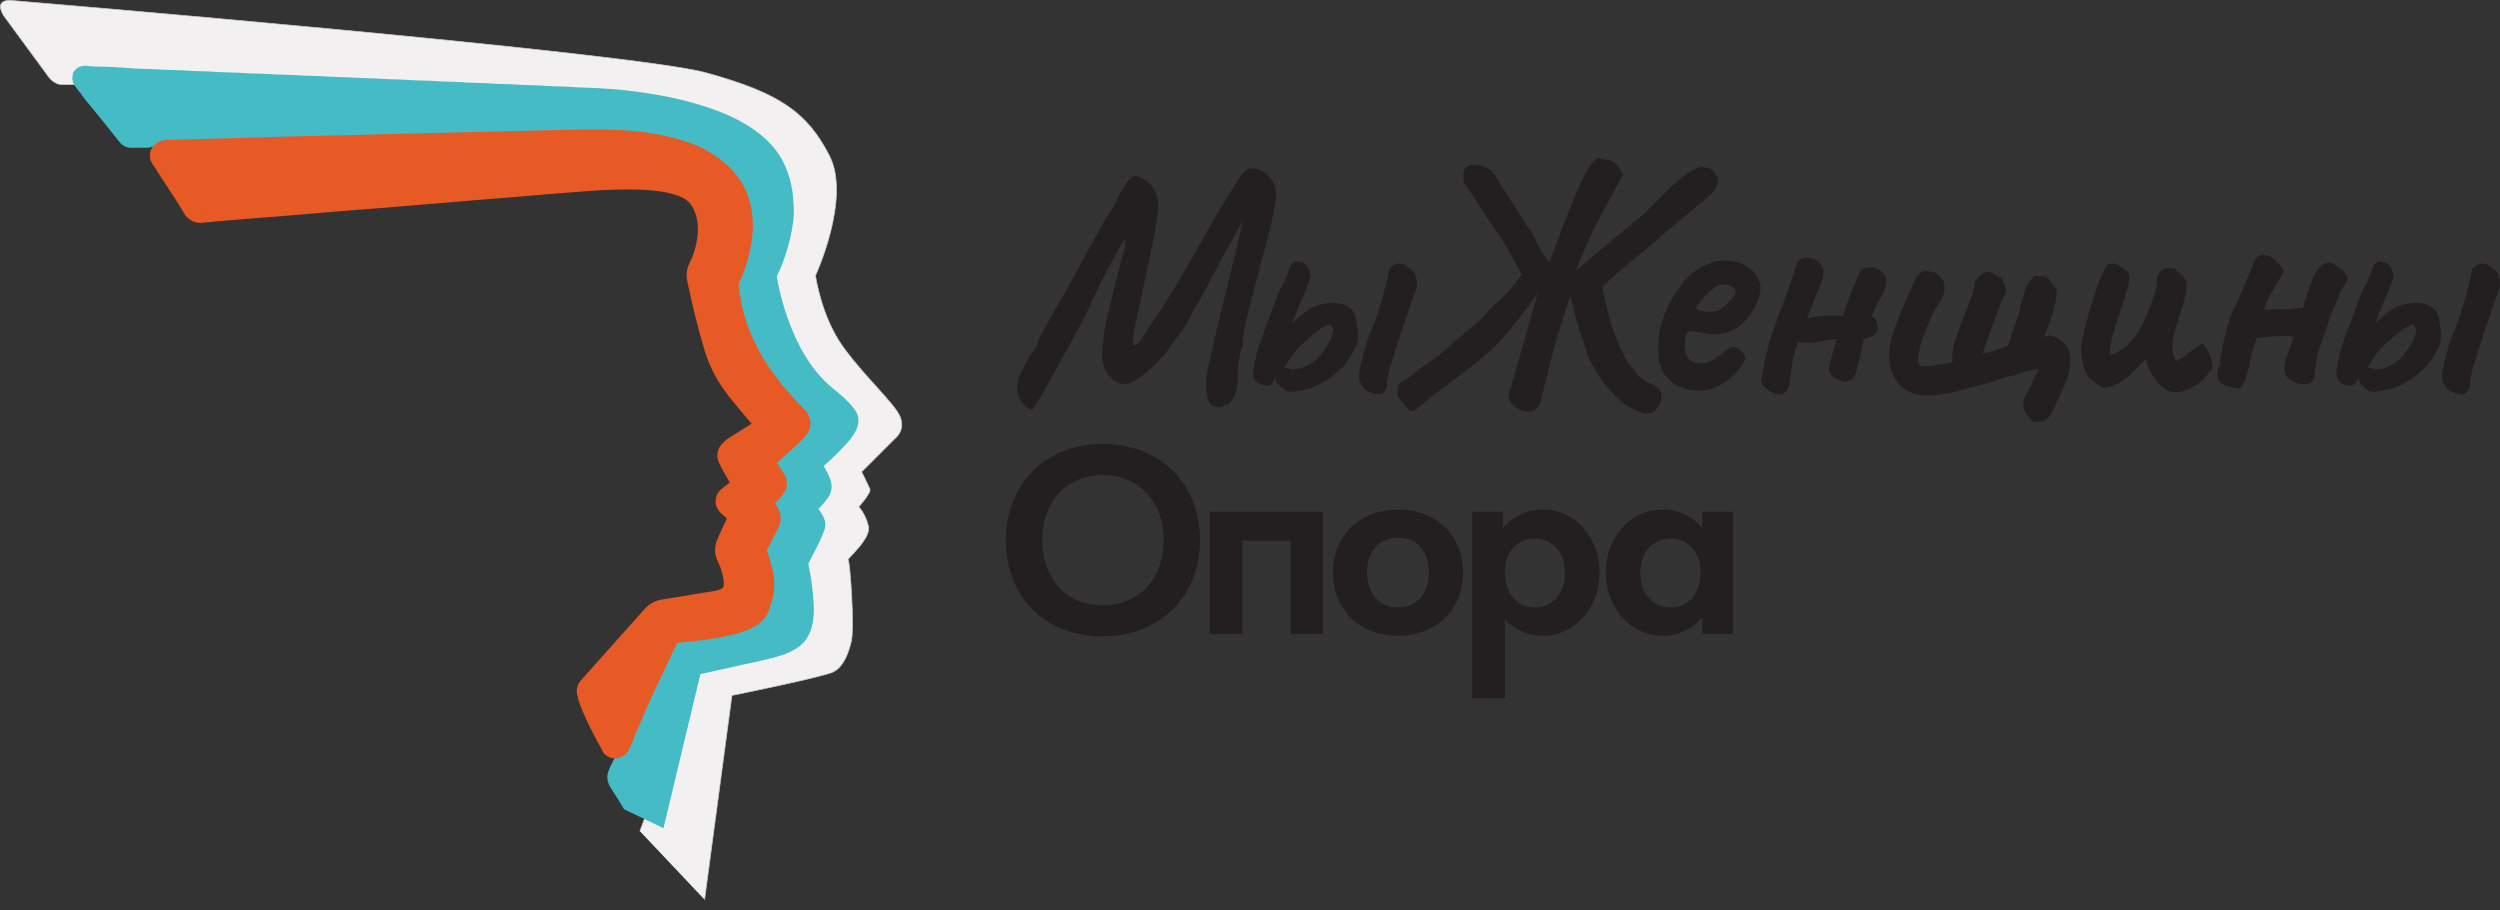
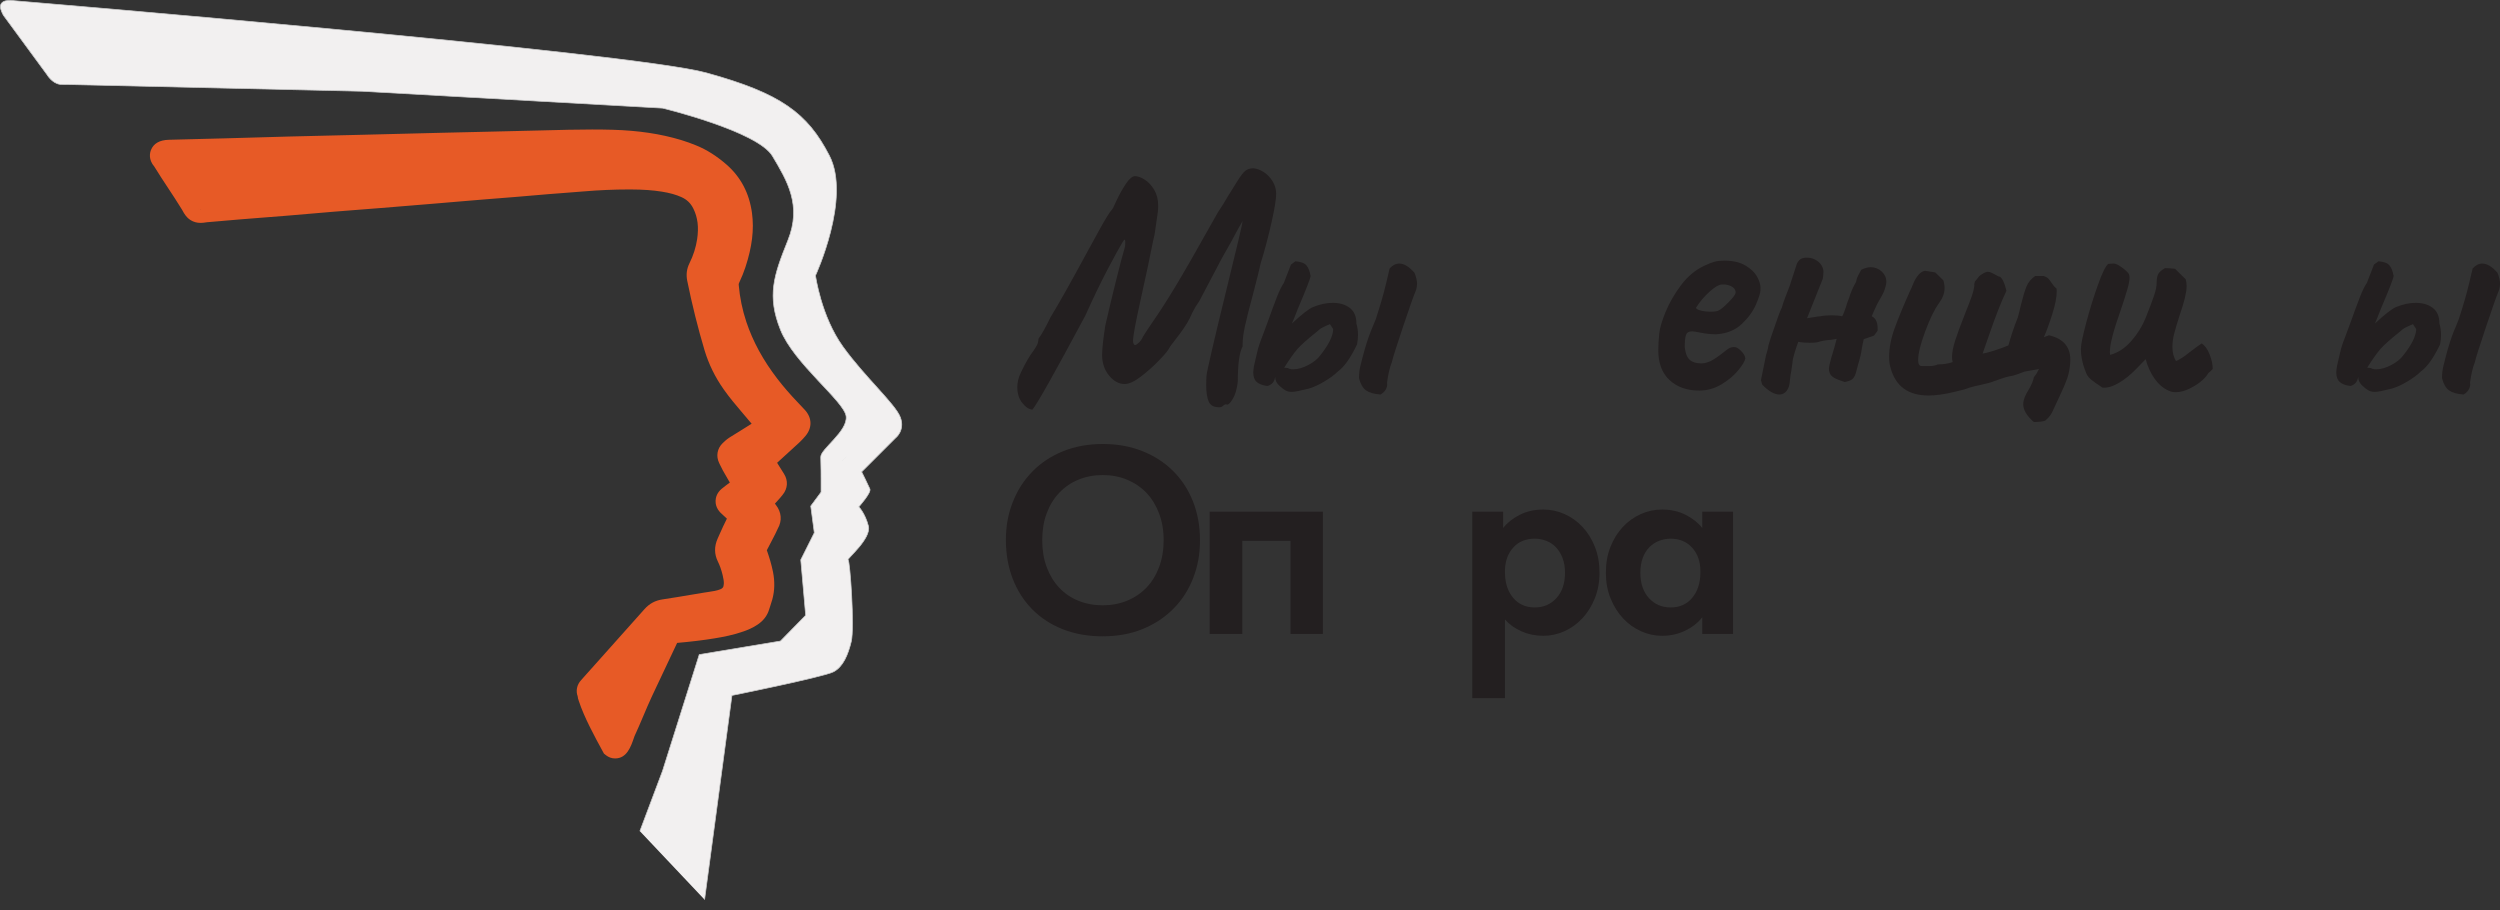
<svg xmlns="http://www.w3.org/2000/svg" width="239" height="87" viewBox="0 0 239 87" fill="none">
  <rect x="0" y="0" width="239" height="87" fill="#333333" stroke="none" />
  <g clip-path="url(#clip0_2625_97188)">
    <path d="M67.358 86.007L69.975 66.483C69.975 66.483 78.747 64.709 79.676 64.228C80.604 63.748 81.079 62.578 81.381 61.336C81.709 59.995 81.259 53.575 81.079 53.52C80.9 53.465 83.334 51.49 83.02 50.285C82.707 49.078 82.101 48.453 82.101 48.453C82.101 48.453 83.309 47.101 83.164 46.752C83.02 46.403 82.373 45.109 82.373 45.109L85.608 41.874C85.608 41.874 86.545 41.161 86.076 39.901C85.608 38.639 82.686 36.061 80.588 33.144C78.489 30.228 77.962 26.34 77.962 26.34C77.962 26.34 81.384 18.944 79.29 14.881C77.195 10.817 74.667 8.93 67.52 6.963C60.375 4.995 1.4 0.073 1.4 0.073C1.4 0.073 0.133 -0.175 0.037 0.583C-0.001 0.9 0.334 1.472 0.334 1.472L4.501 7.145C4.501 7.145 4.983 7.972 5.744 8.064C5.967 8.092 6.496 8.081 6.496 8.081L34.617 8.724L63.344 10.338C63.344 10.338 72.425 12.536 73.842 14.912C75.258 17.289 76.675 19.627 75.319 22.988C73.963 26.347 73.317 28.288 74.611 31.523C75.904 34.758 80.695 38.341 80.888 39.785C81.082 41.229 78.434 42.933 78.463 43.699C78.493 44.464 78.493 45.758 78.493 45.758V47.051L77.507 48.38L77.847 50.934L76.553 53.521L77.021 58.827L74.612 61.285L66.849 62.578L63.34 73.694L61.171 79.458" fill="#F2F0F0" />
    <path d="M67.358 86.007L69.975 66.483C69.975 66.483 78.747 64.709 79.676 64.228C80.604 63.748 81.079 62.578 81.381 61.336C81.709 59.995 81.259 53.575 81.079 53.52C80.9 53.465 83.334 51.49 83.02 50.285C82.707 49.078 82.101 48.453 82.101 48.453C82.101 48.453 83.309 47.101 83.164 46.752C83.02 46.403 82.373 45.109 82.373 45.109L85.608 41.874C85.608 41.874 86.545 41.161 86.076 39.901C85.608 38.639 82.686 36.061 80.588 33.144C78.489 30.228 77.962 26.34 77.962 26.34C77.962 26.34 81.384 18.944 79.29 14.881C77.195 10.817 74.667 8.93 67.52 6.963C60.375 4.995 1.4 0.073 1.4 0.073C1.4 0.073 0.133 -0.175 0.037 0.583C-0.001 0.9 0.334 1.472 0.334 1.472L4.501 7.145C4.501 7.145 4.983 7.972 5.744 8.064C5.967 8.092 6.496 8.081 6.496 8.081L34.617 8.724L63.344 10.338C63.344 10.338 72.425 12.536 73.842 14.912C75.258 17.289 76.675 19.627 75.319 22.988C73.963 26.347 73.317 28.288 74.611 31.523C75.904 34.758 80.695 38.341 80.888 39.785C81.082 41.229 78.434 42.933 78.463 43.699C78.493 44.464 78.493 45.758 78.493 45.758V47.051L77.507 48.38L77.847 50.934L76.553 53.521L77.021 58.827L74.612 61.285L66.849 62.578L63.34 73.694L61.171 79.458" stroke="#CCCCCC" stroke-width="0.069" stroke-miterlimit="10" />
-     <path d="M63.429 79.177L66.509 66.317C66.658 65.693 66.809 65.071 66.955 64.447L67.964 64.22C68.902 64.009 69.838 63.799 70.777 63.595L71.391 63.464C72.323 63.265 73.287 63.059 74.237 62.794C74.995 62.583 75.594 62.33 76.123 61.999C76.963 61.474 77.489 60.661 77.688 59.58C77.905 58.394 77.775 57.256 77.659 56.252C77.56 55.388 77.429 54.619 77.275 53.89C77.663 53.172 78.021 52.449 78.351 51.775C78.439 51.594 78.515 51.406 78.59 51.218C78.641 51.091 78.691 50.964 78.747 50.842C78.907 50.501 79.025 49.961 78.674 49.326C78.59 49.171 78.501 49.018 78.403 48.871C78.354 48.798 78.304 48.725 78.253 48.653C78.525 48.378 78.754 48.091 78.979 47.812L79.061 47.712C79.522 47.137 79.627 46.444 79.355 45.758C79.189 45.34 78.983 44.971 78.786 44.613L78.749 44.546C79.494 43.901 80.248 43.158 81.051 42.279C81.346 41.957 81.606 41.579 81.825 41.158C82.21 40.418 82.138 39.647 81.629 39.047L81.514 38.907C81.427 38.801 81.34 38.696 81.248 38.594C80.763 38.065 80.218 37.611 79.7 37.191C78.833 36.488 78.086 35.675 77.418 34.703C76.785 33.786 76.236 32.756 75.736 31.555C75.087 29.996 74.608 28.337 74.267 26.484C74.253 26.409 74.264 26.389 74.281 26.358C74.683 25.595 74.96 24.788 75.199 24.032C75.527 22.994 75.724 22.055 75.797 21.162C75.874 20.209 75.922 19.077 75.688 17.902C75.4 16.466 74.905 15.306 74.17 14.359C73.614 13.64 72.954 13.014 72.154 12.45C70.962 11.605 69.606 10.935 67.888 10.343C65.572 9.545 63.028 9.003 59.882 8.643C58.891 8.53 57.927 8.468 57.115 8.424C56.751 8.403 56.387 8.392 56.023 8.381C55.526 8.366 55.029 8.35 54.532 8.31C54.133 8.277 53.734 8.268 53.332 8.257C52.973 8.247 52.614 8.239 52.257 8.21C51.784 8.172 51.311 8.159 50.836 8.146C50.402 8.135 49.969 8.124 49.535 8.089C49.103 8.056 48.668 8.045 48.233 8.036C47.819 8.026 47.404 8.016 46.988 7.983C46.532 7.946 46.075 7.933 45.617 7.924C45.204 7.914 44.791 7.904 44.378 7.871C43.935 7.835 43.491 7.824 43.046 7.813C42.639 7.804 42.233 7.794 41.826 7.761C41.367 7.724 40.909 7.713 40.448 7.703C40.02 7.693 39.59 7.684 39.164 7.649C38.707 7.612 38.248 7.601 37.79 7.591C37.361 7.581 36.933 7.573 36.503 7.537C36.052 7.5 35.599 7.489 35.146 7.478C34.747 7.468 34.347 7.46 33.948 7.428C33.481 7.391 33.013 7.38 32.544 7.369C32.106 7.359 31.668 7.349 31.23 7.314C30.778 7.278 30.322 7.267 29.868 7.256C29.452 7.246 29.037 7.238 28.622 7.204C28.157 7.167 27.69 7.156 27.222 7.145C26.783 7.135 26.344 7.126 25.905 7.09C25.45 7.053 24.993 7.043 24.534 7.032C24.121 7.022 23.707 7.014 23.296 6.982C22.821 6.945 22.345 6.932 21.868 6.921C21.419 6.91 20.971 6.901 20.523 6.865C20.097 6.83 19.669 6.821 19.241 6.81C18.854 6.801 18.466 6.792 18.081 6.761C17.601 6.723 17.119 6.712 16.638 6.701C16.194 6.691 15.751 6.68 15.306 6.645C14.856 6.609 14.403 6.6 13.95 6.589C13.532 6.579 13.115 6.569 12.698 6.536C12.235 6.5 12.061 6.489 11.885 6.478C11.718 6.467 11.548 6.458 11.106 6.423C10.688 6.39 10.268 6.384 9.848 6.377C9.351 6.371 8.882 6.364 8.425 6.31C8.187 6.282 7.556 6.208 7.135 6.746L6.99 6.931L6.946 7.162C6.827 7.787 7.106 8.147 7.247 8.328C7.327 8.45 7.418 8.563 7.512 8.676C7.554 8.726 7.596 8.774 7.634 8.828C7.758 9.01 7.875 9.162 8.005 9.331C8.089 9.438 8.179 9.556 8.281 9.697L8.404 9.836C8.429 9.859 8.463 9.897 8.483 9.92L9.206 10.812C9.491 11.163 9.776 11.512 10.065 11.873L10.428 12.325C10.757 12.734 11.085 13.144 11.41 13.556C11.723 13.954 12.155 14.155 12.65 14.134C12.763 14.129 12.879 14.13 12.988 14.129H13.101C13.446 14.127 13.503 14.126 13.555 14.124C13.605 14.124 13.65 14.122 13.971 14.12H14.315L14.42 14.033C14.454 14.033 14.49 14.033 14.527 14.033C15.479 14.007 16.43 13.983 17.383 13.96L20.14 13.89C21.139 13.862 22.139 13.833 23.138 13.804C24.342 13.768 25.546 13.734 26.749 13.702C28.076 13.667 29.402 13.637 30.729 13.607L37.533 13.44C39.086 13.399 40.64 13.359 42.194 13.322L46.049 13.232C48.192 13.184 50.335 13.136 52.477 13.079L52.701 13.074C54.891 13.016 57.156 12.955 59.37 13.018C61.753 13.086 63.821 13.394 65.69 13.957C66.133 14.091 66.581 14.251 67.06 14.45C67.858 14.781 68.626 15.272 69.411 15.951C70.441 16.841 71.037 17.979 71.231 19.429C71.406 20.739 71.225 22.147 70.663 23.862C70.528 24.278 70.351 24.713 70.126 25.19C69.912 25.645 69.828 26.104 69.871 26.597C69.996 28.062 70.296 29.506 70.759 30.891C71.508 33.133 72.656 35.244 74.267 37.342C74.928 38.202 75.675 39.066 76.555 39.984L76.711 40.144C76.799 40.235 76.887 40.326 76.977 40.423C76.89 40.516 76.803 40.603 76.716 40.684C76.243 41.12 75.766 41.555 75.289 41.989L73.886 43.276C73.416 43.712 73.321 44.341 73.647 44.885L73.88 45.276C73.983 45.45 74.086 45.624 74.191 45.794C74.328 46.019 74.467 46.244 74.609 46.468C74.467 46.626 74.323 46.785 74.18 46.943L73.835 47.322C73.15 48.072 73.1 48.556 73.619 49.396L73.735 49.585C73.832 49.744 73.942 49.894 74.065 50.054C74.014 50.154 73.969 50.256 73.923 50.358C73.893 50.429 73.861 50.498 73.826 50.565L73.677 50.858C73.419 51.362 73.161 51.867 72.889 52.364C72.629 52.838 72.588 53.335 72.769 53.84C72.99 54.458 73.237 55.189 73.385 55.938C73.507 56.559 73.496 57.115 73.353 57.641C73.303 57.824 73.244 58.002 73.184 58.181C73.136 58.327 73.088 58.474 73.042 58.621C73.03 58.662 73.005 58.744 72.816 58.874C72.596 59.026 72.327 59.154 71.946 59.29C71.065 59.605 70.147 59.777 69.366 59.904C68.254 60.085 67.05 60.229 65.549 60.362C65.051 60.362 64.37 60.549 63.96 61.428C63.445 62.533 62.923 63.635 62.401 64.737C62.036 65.508 61.671 66.279 61.308 67.05C60.948 67.817 60.593 68.586 60.238 69.355L59.508 70.934L59.446 71.075C59.439 71.092 59.432 71.108 59.425 71.125L59.176 71.326L59.145 71.731C59.138 71.764 59.095 71.855 59.06 71.931C58.943 72.182 58.87 72.302 58.799 72.418C58.703 72.577 58.592 72.758 58.424 73.131L58.348 73.296C58.026 73.991 57.848 74.557 58.51 75.518C58.859 76.025 59.35 76.828 59.658 77.361" fill="#45BCC5" />
    <path d="M76.969 39.214C76.806 39.029 76.635 38.851 76.463 38.675L76.321 38.527C75.548 37.719 74.894 36.964 74.319 36.217C72.953 34.437 71.982 32.658 71.352 30.776C70.971 29.635 70.724 28.444 70.621 27.236C70.615 27.169 70.619 27.125 70.659 27.04C70.91 26.507 71.109 26.012 71.267 25.532C71.903 23.587 72.102 21.947 71.891 20.37C71.637 18.47 70.808 16.901 69.428 15.709C68.505 14.912 67.585 14.328 66.611 13.925C66.092 13.71 65.6 13.533 65.11 13.385C63.157 12.796 61.018 12.476 58.573 12.406C57.949 12.388 57.304 12.38 56.601 12.38C55.109 12.38 53.599 12.42 52.139 12.459L51.947 12.464C49.943 12.518 47.938 12.563 45.933 12.608C44.706 12.635 43.478 12.663 42.252 12.693C40.765 12.729 39.278 12.768 37.793 12.805C36.589 12.835 35.383 12.867 34.179 12.896C33.272 12.918 32.365 12.939 31.46 12.96C30.199 12.989 28.939 13.018 27.678 13.051C26.539 13.081 25.4 13.114 24.261 13.148C23.321 13.175 22.379 13.203 21.439 13.228C20.569 13.251 19.699 13.273 18.829 13.294C17.935 13.316 17.039 13.338 16.144 13.363C15.255 13.386 14.683 13.715 14.433 14.34C14.331 14.597 14.168 15.245 14.751 15.925C15.216 16.682 15.657 17.35 16.083 17.996C16.511 18.645 16.954 19.316 17.414 20.067C17.433 20.098 17.45 20.131 17.468 20.164C17.59 20.389 17.793 20.767 18.201 21.031C18.487 21.216 18.817 21.309 19.18 21.309C19.376 21.309 19.547 21.281 19.673 21.262C19.707 21.256 19.742 21.249 19.775 21.247C20.325 21.202 20.874 21.154 21.422 21.106C21.936 21.06 22.448 21.016 22.962 20.973C23.684 20.914 24.406 20.858 25.128 20.802C25.905 20.741 26.681 20.682 27.459 20.618C28.2 20.558 28.94 20.494 29.68 20.429C30.419 20.366 31.159 20.301 31.899 20.24C32.726 20.172 33.554 20.109 34.381 20.044C35.051 19.991 35.722 19.94 36.391 19.887C37.729 19.779 39.068 19.668 40.406 19.558L41.462 19.471L42.381 19.394L43.031 19.338L43.815 19.272C44.614 19.204 45.414 19.137 46.215 19.072C46.695 19.033 47.176 18.995 47.657 18.957C48.222 18.913 48.788 18.869 49.353 18.822C49.839 18.782 50.325 18.739 50.811 18.698C51.369 18.649 51.926 18.601 52.486 18.556C52.959 18.517 53.434 18.482 53.909 18.447C54.517 18.401 55.126 18.355 55.733 18.304C57.232 18.177 58.703 18.112 60.105 18.112H60.279C61.465 18.116 62.414 18.183 63.266 18.32C64.027 18.442 64.626 18.609 65.149 18.846C65.672 19.082 66.034 19.432 66.288 19.949C66.704 20.794 66.817 21.721 66.646 22.87C66.528 23.652 66.281 24.425 65.911 25.17C65.647 25.701 65.58 26.256 65.704 26.867C66.169 29.149 66.724 31.376 67.354 33.483C67.749 34.804 68.367 36.065 69.192 37.232C69.74 38.006 70.329 38.71 70.833 39.297C71.166 39.685 71.518 40.095 71.855 40.507C71.499 40.734 71.14 40.958 70.782 41.18L70.708 41.227C70.597 41.296 70.485 41.364 70.373 41.432C70.146 41.57 69.918 41.708 69.695 41.855C69.435 42.029 69.228 42.231 69.076 42.377C68.565 42.873 68.436 43.61 68.748 44.257L68.823 44.413C68.914 44.604 69.007 44.796 69.11 44.981C69.258 45.246 69.411 45.509 69.563 45.771C69.633 45.893 69.704 46.014 69.773 46.134C69.754 46.148 69.733 46.163 69.713 46.177C69.632 46.236 69.551 46.296 69.469 46.356L69.407 46.402C69.263 46.508 69.121 46.616 68.986 46.733C68.532 47.124 68.423 47.56 68.41 47.859C68.398 48.154 68.469 48.596 68.882 49.016C68.972 49.107 69.067 49.194 69.163 49.279L69.269 49.376L69.426 49.522C69.448 49.543 69.469 49.562 69.491 49.583C69.24 50.072 69.02 50.565 68.806 51.042L68.612 51.477C68.271 52.231 68.278 52.977 68.632 53.691C68.809 54.047 68.956 54.459 69.078 54.954C69.174 55.335 69.208 55.593 69.197 55.817C69.179 56.155 69.08 56.249 68.849 56.341C68.707 56.399 68.534 56.448 68.32 56.492C68.127 56.532 67.931 56.559 67.735 56.589C67.601 56.608 67.469 56.627 67.336 56.649C66.937 56.715 66.537 56.782 66.138 56.849C65.214 57.005 64.26 57.166 63.324 57.305C62.636 57.407 62.076 57.711 61.613 58.233C60.135 59.899 58.649 61.56 57.162 63.221L55.748 64.803L55.66 64.904C55.627 64.942 55.595 64.98 55.56 65.016C55.148 65.455 55.032 66.042 55.226 66.568C55.239 66.696 55.268 66.858 55.34 67.029C55.85 68.584 56.865 70.445 57.611 71.812L57.736 72.044L57.943 72.208C58.188 72.401 58.492 72.507 58.801 72.507C59.925 72.507 60.309 71.395 60.616 70.5C60.633 70.453 60.647 70.413 60.656 70.384C60.938 69.778 61.218 69.118 61.489 68.479C61.769 67.816 62.06 67.133 62.342 66.531C62.689 65.792 63.038 65.055 63.387 64.317C63.837 63.366 64.289 62.415 64.734 61.462C66.102 61.341 67.238 61.203 68.298 61.029C69.132 60.893 70.119 60.706 71.118 60.351C71.457 60.229 71.965 60.031 72.451 59.696C72.993 59.324 73.354 58.847 73.525 58.278C73.561 58.158 73.601 58.038 73.641 57.919C73.71 57.714 73.778 57.507 73.835 57.297C74.06 56.477 74.081 55.596 73.9 54.679C73.751 53.927 73.524 53.217 73.309 52.603C73.537 52.177 73.756 51.749 73.969 51.334L74.115 51.048C74.166 50.949 74.213 50.846 74.259 50.743C74.29 50.672 74.319 50.602 74.357 50.536C74.785 49.79 74.718 48.965 74.172 48.267C74.141 48.229 74.109 48.189 74.081 48.15L74.121 48.106C74.268 47.944 74.415 47.781 74.561 47.618C74.63 47.541 74.694 47.461 74.758 47.381L74.826 47.295C75.313 46.704 75.36 45.938 74.95 45.296C74.757 44.994 74.568 44.691 74.38 44.385C74.351 44.337 74.322 44.288 74.293 44.241C74.301 44.233 74.31 44.226 74.318 44.218L74.997 43.599C75.457 43.181 75.918 42.761 76.375 42.34C76.588 42.144 76.795 41.926 76.992 41.693C77.654 40.908 77.645 39.982 76.969 39.214ZM56.717 13.676C56.553 13.676 56.389 13.678 56.226 13.679C56.352 13.679 56.476 13.675 56.601 13.675C56.64 13.675 56.679 13.676 56.719 13.676H56.717ZM54.536 13.698C54.336 13.703 54.136 13.705 53.935 13.71C54.136 13.705 54.336 13.701 54.536 13.698ZM16.177 14.658C16.114 14.659 15.976 14.662 15.854 14.688C15.976 14.661 16.114 14.659 16.177 14.658ZM16.48 16.244C16.706 16.594 16.928 16.932 17.151 17.269C16.928 16.932 16.706 16.595 16.48 16.244ZM19.115 20.008C19.151 20.011 19.188 20.012 19.227 20.009C19.21 20.009 19.194 20.015 19.177 20.015C19.157 20.015 19.136 20.011 19.115 20.008ZM18.9 19.943C18.95 19.975 19.005 19.991 19.061 20.003C19.005 19.993 18.951 19.976 18.9 19.943ZM19.394 19.993C19.487 19.979 19.579 19.964 19.667 19.956C19.579 19.962 19.487 19.978 19.394 19.993ZM58.795 71.211C58.795 71.211 58.799 71.21 58.802 71.21C58.801 71.21 58.799 71.212 58.798 71.212C58.798 71.212 58.797 71.212 58.795 71.212V71.211ZM58.895 71.161C58.895 71.161 58.896 71.161 58.897 71.159C58.897 71.159 58.896 71.159 58.895 71.161ZM59.429 69.964C59.444 69.92 59.457 69.886 59.465 69.869C59.457 69.887 59.444 69.92 59.429 69.964ZM58.994 71.03C58.994 71.03 59.001 71.02 59.004 71.015C59.001 71.02 58.998 71.025 58.994 71.03ZM59.096 70.84C59.1 70.83 59.105 70.822 59.11 70.812C59.106 70.822 59.102 70.83 59.096 70.84ZM59.196 70.611C59.2 70.599 59.205 70.587 59.209 70.576C59.205 70.588 59.2 70.599 59.196 70.611ZM59.367 70.147C59.39 70.08 59.41 70.021 59.426 69.974C59.41 70.021 59.389 70.08 59.367 70.147Z" fill="#E75A26" />
    <path d="M80.812 43.754C80.85 43.717 80.886 43.681 80.923 43.644C80.906 43.702 80.871 43.737 80.812 43.754Z" fill="#DAD8D6" />
    <path d="M80.704 43.864C80.741 43.827 80.777 43.791 80.814 43.754C80.797 43.812 80.761 43.848 80.704 43.864Z" fill="#DAD8D6" />
    <path d="M80.593 43.975C80.63 43.937 80.666 43.901 80.704 43.864C80.687 43.922 80.651 43.958 80.593 43.975Z" fill="#DAD8D6" />
    <path d="M80.483 44.084C80.52 44.047 80.556 44.011 80.593 43.974C80.576 44.032 80.541 44.068 80.483 44.084Z" fill="#DAD8D6" />
-     <path d="M80.372 44.194C80.409 44.157 80.445 44.121 80.483 44.084C80.466 44.142 80.43 44.178 80.372 44.194Z" fill="#DAD8D6" />
    <path d="M97.748 38.546C97.419 38.138 97.255 37.633 97.255 37.028C97.255 36.549 97.368 36.078 97.594 35.62C98.005 34.743 98.416 34.035 98.828 33.491C98.971 33.283 99.079 33.106 99.15 32.959C99.222 32.813 99.268 32.616 99.289 32.364C99.576 31.989 99.956 31.311 100.429 30.331C101.23 29.016 102.37 26.992 103.849 24.259C104.055 23.883 104.461 23.143 105.067 22.036C105.673 20.93 106.079 20.273 106.284 20.064L106.439 19.845C106.377 19.95 106.485 19.709 106.762 19.125C107.04 18.541 107.336 18.014 107.655 17.544C107.974 17.075 108.256 16.84 108.503 16.84C108.77 16.84 109.077 16.949 109.428 17.169C109.777 17.389 110.08 17.712 110.337 18.14C110.593 18.568 110.722 19.074 110.722 19.657C110.722 19.907 110.711 20.106 110.691 20.252L110.384 22.38L110.229 23.069C109.961 24.445 109.561 26.334 109.028 28.733C108.556 30.861 108.319 32.145 108.319 32.583C108.319 32.708 108.34 32.808 108.382 32.879C108.423 32.953 108.474 32.989 108.536 32.989C108.578 32.989 108.68 32.921 108.844 32.786C109.008 32.65 109.152 32.447 109.275 32.175L109.675 31.55L110.199 30.767C110.773 29.954 111.483 28.853 112.325 27.465C113.167 26.077 114.532 23.692 116.424 20.313C116.813 19.729 117.132 19.218 117.379 18.779C117.708 18.236 118.027 17.725 118.335 17.245C118.643 16.766 118.879 16.462 119.043 16.338C119.249 16.171 119.506 16.088 119.813 16.088C120.121 16.109 120.446 16.223 120.784 16.432C121.124 16.64 121.411 16.933 121.647 17.308C121.883 17.684 122.002 18.091 122.002 18.529C122.002 19.03 121.853 19.948 121.554 21.283C121.256 22.618 120.912 23.912 120.522 25.164C120.439 25.602 120.182 26.635 119.751 28.262C119.423 29.473 119.181 30.433 119.026 31.143C118.872 31.852 118.796 32.425 118.796 32.864V33.114C118.488 33.678 118.333 34.804 118.333 36.494C118.251 37.183 118.097 37.72 117.871 38.105C117.644 38.49 117.459 38.684 117.316 38.684L117.223 38.652C117.12 38.652 117.023 38.699 116.931 38.793C116.838 38.887 116.71 38.934 116.545 38.934C116.032 38.934 115.698 38.746 115.544 38.37C115.39 37.995 115.314 37.483 115.314 36.836C115.314 36.461 115.324 36.148 115.344 35.898C115.406 35.355 116.064 32.529 117.316 27.416C118.302 23.41 118.795 21.314 118.795 21.126L118.364 21.877C117.952 22.671 117.439 23.599 116.823 24.663L114.666 28.764C114.399 29.139 114.178 29.505 114.004 29.859C113.828 30.213 113.732 30.422 113.711 30.484C113.464 30.985 112.971 31.704 112.232 32.643C111.985 32.957 111.842 33.156 111.801 33.238C111.698 33.468 111.371 33.869 110.816 34.444C110.261 35.018 109.675 35.539 109.059 36.008C108.444 36.477 107.929 36.712 107.519 36.712C106.964 36.712 106.465 36.441 106.023 35.899C105.582 35.356 105.361 34.699 105.361 33.927C105.361 33.364 105.463 32.425 105.669 31.111C105.997 29.671 106.347 28.211 106.717 26.729C107.087 25.247 107.343 24.277 107.487 23.818C107.549 23.63 107.579 23.422 107.579 23.193C107.579 23.046 107.559 22.953 107.517 22.911C107.497 22.911 107.472 22.932 107.44 22.973C107.41 23.015 107.374 23.067 107.332 23.129C107.024 23.63 106.541 24.506 105.884 25.758C105.227 27.01 104.517 28.481 103.758 30.171C100.82 35.659 99.135 38.652 98.705 39.153C98.397 39.153 98.078 38.95 97.749 38.543L97.748 38.546Z" fill="#231F20" />
    <path d="M127.392 28.952C128.07 28.952 128.619 29.114 129.04 29.437C129.461 29.76 129.671 30.255 129.671 30.924C129.773 31.279 129.826 31.643 129.826 32.019C129.826 32.311 129.796 32.614 129.733 32.926C129.118 34.219 128.501 35.085 127.885 35.524C127.598 35.817 127.176 36.129 126.621 36.463C126.066 36.797 125.562 37.026 125.111 37.152C124.29 37.36 123.755 37.465 123.508 37.465C123.282 37.465 123.087 37.424 122.923 37.34C122.758 37.257 122.564 37.11 122.337 36.902C122.049 36.652 121.907 36.359 121.907 36.025C121.844 36.485 121.599 36.776 121.166 36.902C120.694 36.84 120.351 36.709 120.134 36.511C119.918 36.314 119.811 36.006 119.811 35.587C119.811 35.505 119.831 35.317 119.873 35.024C119.914 34.878 119.99 34.545 120.103 34.023C120.217 33.501 120.324 33.105 120.426 32.834L121.104 31.019C121.516 29.872 121.839 28.995 122.075 28.39C122.311 27.785 122.532 27.337 122.738 27.044L123.416 25.292L123.846 24.979C124.36 25.02 124.709 25.151 124.894 25.369C125.079 25.587 125.213 25.927 125.295 26.387C125.274 26.617 124.864 27.669 124.062 29.549C123.958 29.82 123.862 30.07 123.769 30.3C123.677 30.529 123.59 30.737 123.507 30.925C124.451 30.048 125.119 29.528 125.51 29.361C126.167 29.09 126.794 28.953 127.39 28.953L127.392 28.952ZM127.454 31.519C127.454 31.457 127.413 31.372 127.331 31.269C127.248 31.165 127.188 31.071 127.146 30.987C126.632 31.196 126.293 31.368 126.129 31.503C125.964 31.639 125.861 31.729 125.821 31.77C124.958 32.459 124.361 32.99 124.033 33.366C123.704 33.742 123.283 34.337 122.769 35.15L123.109 35.182C123.253 35.266 123.428 35.307 123.632 35.307C124.063 35.307 124.541 35.172 125.065 34.9C125.589 34.629 125.985 34.305 126.251 33.929C127.011 32.97 127.411 32.166 127.453 31.519H127.454ZM135.466 27.137C135.466 27.409 135.415 27.658 135.311 27.888C135.147 28.263 134.751 29.386 134.125 31.252C133.499 33.12 133.144 34.241 133.062 34.617C132.856 35.139 132.702 35.796 132.6 36.589C132.641 36.776 132.609 36.975 132.507 37.184C132.404 37.392 132.23 37.569 131.984 37.715C131.368 37.674 130.906 37.542 130.598 37.324C130.29 37.105 130.063 36.714 129.92 36.151C129.92 35.713 129.971 35.296 130.074 34.898C130.177 34.502 130.248 34.221 130.29 34.054C130.537 33.115 130.792 32.311 131.06 31.643C131.122 31.517 131.276 31.142 131.523 30.516C131.933 29.264 132.248 28.19 132.463 27.293C132.678 26.395 132.807 25.852 132.848 25.665C133.135 25.351 133.443 25.195 133.773 25.195C134.225 25.195 134.708 25.488 135.222 26.072C135.386 26.468 135.469 26.823 135.469 27.137H135.466Z" fill="#231F20" />
-     <path d="M156.225 39.155C155.61 38.883 154.966 38.408 154.299 37.732C153.631 37.054 153.051 36.303 152.558 35.479C152.065 34.654 151.726 33.898 151.541 33.209C151.499 32.938 151.377 32.552 151.171 32.05C151.067 31.78 150.986 31.54 150.924 31.331L150.739 30.768C150.45 29.536 150.246 28.723 150.123 28.327C149.547 29.996 149.054 31.566 148.644 33.038C148.233 34.508 147.791 36.256 147.319 38.28C147.236 38.614 147.088 38.879 146.871 39.078C146.656 39.276 146.394 39.375 146.086 39.375C146.003 39.375 145.859 39.354 145.655 39.313C144.792 39.041 144.309 38.562 144.207 37.873L147.011 27.983C146.949 28.171 146.492 28.807 145.64 29.893C144.787 30.978 144.114 31.802 143.621 32.365C143.129 32.949 142.466 33.582 141.633 34.258C140.801 34.936 139.687 35.798 138.289 36.84C137.426 37.486 136.718 38.029 136.163 38.468C136.101 38.53 135.927 38.687 135.64 38.937C135.353 39.187 135.106 39.313 134.9 39.313C134.796 39.313 134.715 39.271 134.653 39.187L133.635 37.935C133.614 37.83 133.605 37.685 133.605 37.497C133.605 37.184 133.661 36.934 133.775 36.746C133.888 36.558 134.088 36.412 134.375 36.309C134.519 36.246 134.755 36.068 135.083 35.777C135.412 35.486 135.875 35.141 136.47 34.744C136.962 34.41 137.321 34.149 137.548 33.961C137.856 33.732 138.298 33.346 138.873 32.803C139.613 32.178 140.003 31.843 140.044 31.802L141.492 30.581C141.759 30.394 142.016 30.123 142.263 29.768C142.51 29.477 142.705 29.267 142.848 29.143C143.915 28.245 144.789 27.276 145.467 26.233C145.426 26.15 145.38 26.06 145.329 25.966C145.278 25.872 145.222 25.763 145.159 25.637C144.563 24.573 144.085 23.739 143.726 23.133C143.366 22.528 142.961 21.944 142.509 21.381C142.386 21.172 142.278 20.996 142.186 20.849C142.093 20.703 142.036 20.609 142.016 20.568C141.379 19.567 140.681 18.513 139.92 17.406L139.889 16.811C139.889 16.685 139.899 16.591 139.92 16.529C140.001 16.007 140.351 15.746 140.968 15.746C141.338 15.746 141.717 15.84 142.108 16.028C142.499 16.216 142.765 16.445 142.909 16.717C143.73 18.093 144.584 19.44 145.467 20.754C145.549 20.88 145.647 21.047 145.76 21.255C145.873 21.464 145.981 21.621 146.083 21.725C146.33 22.017 146.597 22.476 146.884 23.101C147.069 23.539 147.264 23.905 147.469 24.196C147.551 24.301 147.658 24.442 147.792 24.619C147.926 24.797 148.034 24.958 148.115 25.103L148.916 22.974C149.676 20.929 150.353 19.23 150.95 17.873C151.545 16.517 152.111 15.599 152.645 15.118L153.416 15.244C153.888 15.306 154.222 15.426 154.417 15.604C154.611 15.782 154.864 16.141 155.172 16.684C154.103 18.604 153.216 20.268 152.506 21.676C151.798 23.085 151.186 24.478 150.672 25.854L151.473 25.197C153.588 23.402 155.325 21.952 156.681 20.846C157.133 20.471 157.791 19.846 158.654 18.969C159.434 18.176 160.076 17.561 160.58 17.123C161.083 16.685 161.613 16.351 162.166 16.122L162.597 15.934C163.111 16.018 163.449 16.107 163.615 16.201C163.779 16.294 163.985 16.561 164.23 16.999C164.23 17.688 163.983 18.24 163.49 18.657L161.95 19.939C160.265 21.316 159.012 22.38 158.19 23.131C157.533 23.695 156.844 24.269 156.126 24.853C154.872 25.854 153.896 26.71 153.199 27.42C153.363 28.443 153.599 29.491 153.907 30.565C154.215 31.64 154.534 32.501 154.863 33.147C154.944 33.293 155.033 33.47 155.125 33.678C155.218 33.887 155.284 34.054 155.325 34.179C155.448 34.429 155.675 34.743 156.003 35.118C156.311 35.473 156.506 35.734 156.589 35.901C156.979 36.277 157.431 36.558 157.944 36.746C158.56 37.018 158.869 37.403 158.869 37.904C158.869 38.406 158.602 38.896 158.069 39.438L157.668 39.47L157.237 39.564L156.22 39.157L156.225 39.155Z" fill="#231F20" />
    <path d="M159.611 36.34C158.892 35.673 158.533 34.723 158.533 33.491C158.533 33.012 158.563 32.479 158.625 31.895C158.667 31.394 158.867 30.706 159.226 29.83C159.585 28.953 160.078 28.098 160.704 27.263C161.331 26.429 162.066 25.813 162.908 25.416C163.297 25.228 163.627 25.098 163.894 25.025C164.16 24.952 164.468 24.916 164.819 24.916C165.661 24.916 166.344 25.072 166.868 25.385C167.391 25.699 167.761 26.054 167.978 26.45C168.193 26.846 168.301 27.191 168.301 27.483V27.733C168.301 27.983 168.157 28.442 167.87 29.109C167.583 29.777 167.124 30.403 166.499 30.987C165.872 31.571 165.066 31.894 164.08 31.957C163.587 31.957 163.109 31.91 162.647 31.817C162.184 31.723 161.892 31.676 161.769 31.676C161.461 31.676 161.265 31.79 161.183 32.02C161.101 32.249 161.061 32.635 161.061 33.178C161.123 33.762 161.281 34.169 161.538 34.398C161.795 34.628 162.169 34.742 162.664 34.742C162.911 34.742 163.198 34.669 163.526 34.523C163.855 34.356 164.246 34.095 164.697 33.74C164.944 33.531 165.139 33.385 165.283 33.302C165.426 33.219 165.602 33.176 165.806 33.176C165.991 33.176 166.206 33.302 166.453 33.552C166.701 33.802 166.833 34.042 166.854 34.271C166.812 34.521 166.586 34.897 166.176 35.398C165.764 35.899 165.23 36.348 164.573 36.744C163.916 37.14 163.206 37.339 162.447 37.339C161.276 37.339 160.33 37.005 159.612 36.338L159.611 36.34ZM164.326 29.674C164.53 29.57 164.845 29.304 165.266 28.876C165.687 28.448 165.908 28.151 165.929 27.984C165.929 27.775 165.842 27.603 165.666 27.468C165.491 27.332 165.251 27.244 164.942 27.201H164.602C164.334 27.201 163.95 27.426 163.446 27.873C162.942 28.322 162.506 28.838 162.136 29.422C162.157 29.527 162.31 29.616 162.599 29.689C162.886 29.762 163.194 29.798 163.524 29.798C163.914 29.798 164.181 29.757 164.324 29.672L164.326 29.674Z" fill="#231F20" />
    <path d="M179.839 28.39C179.654 28.703 179.531 28.921 179.469 29.047C179.325 29.36 179.212 29.606 179.129 29.783C179.046 29.961 178.986 30.111 178.944 30.237C179.354 30.425 179.539 30.884 179.499 31.613L179.16 32.083L178.174 32.426C178.091 32.781 178.03 33.084 177.989 33.334C177.947 33.709 177.825 34.231 177.619 34.898L177.434 35.617C177.33 35.951 177.203 36.171 177.049 36.274C176.894 36.379 176.663 36.462 176.356 36.524C176.233 36.483 176.057 36.421 175.832 36.337C175.606 36.254 175.442 36.181 175.339 36.117C175.236 36.055 175.134 35.971 175.031 35.867C174.909 35.679 174.846 35.482 174.846 35.272C174.846 35.084 174.918 34.74 175.062 34.239C175.309 33.426 175.483 32.81 175.585 32.393L175.062 32.487C174.754 32.508 174.516 32.534 174.354 32.566C174.189 32.598 174.066 32.624 173.984 32.645C173.819 32.729 173.491 32.77 172.998 32.77C172.586 32.77 172.227 32.739 171.919 32.676C171.878 32.781 171.827 32.922 171.765 33.099C171.703 33.277 171.631 33.501 171.549 33.771C171.427 34.188 171.364 34.481 171.364 34.648L171.242 35.493C171.2 35.66 171.159 35.942 171.119 36.338C171.098 36.776 170.996 37.115 170.811 37.355C170.626 37.596 170.39 37.716 170.103 37.716C169.63 37.716 169.085 37.402 168.469 36.777L168.346 36.339L168.839 33.929C168.881 33.803 168.921 33.668 168.962 33.521C169.004 33.375 169.034 33.219 169.055 33.052L169.302 32.239L169.641 31.268C169.929 30.392 170.165 29.766 170.35 29.39C170.431 29.099 170.539 28.775 170.673 28.42C170.807 28.065 170.903 27.815 170.965 27.669C171.007 27.607 171.13 27.246 171.335 26.589C171.541 25.932 171.685 25.489 171.766 25.26C171.931 24.843 172.229 24.634 172.66 24.634C173.09 24.613 173.471 24.733 173.8 24.994C174.129 25.255 174.302 25.584 174.323 25.98C174.323 26.064 174.312 26.205 174.293 26.403C174.272 26.602 174.242 26.731 174.2 26.794L172.752 30.425C172.937 30.404 173.162 30.368 173.43 30.316C173.696 30.263 173.892 30.237 174.015 30.237C174.302 30.175 174.663 30.143 175.094 30.143C175.524 30.143 175.864 30.175 176.111 30.237C176.213 30.07 176.338 29.767 176.481 29.33C176.523 29.142 176.615 28.871 176.759 28.517C176.923 27.974 177.148 27.452 177.437 26.952C177.457 26.89 177.478 26.802 177.499 26.686C177.519 26.571 177.663 26.274 177.929 25.794C178.258 25.627 178.556 25.544 178.823 25.544C179.233 25.544 179.588 25.679 179.886 25.951C180.184 26.223 180.333 26.556 180.333 26.952C180.333 27.099 180.303 27.266 180.241 27.453C180.158 27.767 180.025 28.079 179.84 28.392L179.839 28.39Z" fill="#231F20" />
    <path d="M193.422 38.624C193.422 38.248 193.596 37.788 193.945 37.247C194.232 36.746 194.396 36.35 194.438 36.058C194.581 35.912 194.746 35.651 194.931 35.276C194.746 35.317 194.515 35.36 194.238 35.401C193.96 35.443 193.73 35.485 193.545 35.527C193.422 35.568 193.21 35.647 192.912 35.762C192.614 35.876 192.363 35.944 192.157 35.965C191.931 36.006 191.668 36.079 191.371 36.184C191.073 36.289 190.832 36.372 190.647 36.434C190.358 36.56 189.907 36.684 189.291 36.809C189.064 36.851 188.726 36.935 188.273 37.059C187.985 37.185 187.461 37.331 186.702 37.497C185.818 37.706 185.038 37.81 184.36 37.81C182.408 37.81 181.196 36.913 180.724 35.118C180.641 34.848 180.601 34.514 180.601 34.117C180.601 33.24 180.786 32.302 181.156 31.301C181.526 30.3 182.019 29.11 182.635 27.733C182.676 27.671 182.763 27.472 182.897 27.138C183.031 26.804 183.195 26.522 183.39 26.293C183.585 26.064 183.796 25.928 184.022 25.886L185.008 26.042L185.778 26.793C185.86 27.043 185.901 27.294 185.901 27.544C185.901 28.024 185.716 28.515 185.346 29.014C184.935 29.578 184.504 30.465 184.053 31.675C183.6 32.886 183.375 33.804 183.375 34.429C183.375 34.805 183.488 34.993 183.714 34.993H184.5C184.777 34.993 185.029 34.94 185.255 34.837C185.769 34.837 186.241 34.763 186.673 34.617C186.632 34.45 186.611 34.304 186.611 34.179C186.611 33.721 186.713 33.173 186.919 32.536C187.125 31.9 187.442 31.04 187.874 29.954C187.936 29.788 188.063 29.459 188.259 28.969C188.454 28.479 188.588 28.088 188.66 27.795C188.732 27.504 188.758 27.294 188.737 27.17L188.799 26.92L189.23 26.388C189.579 26.118 189.846 25.981 190.031 25.981C190.154 25.981 190.297 26.022 190.462 26.107C190.626 26.191 190.821 26.294 191.047 26.42C191.211 26.42 191.36 26.561 191.494 26.843C191.628 27.124 191.736 27.443 191.817 27.797C191.325 28.82 190.749 30.29 190.092 32.209L189.537 33.805C190.132 33.702 190.955 33.441 192.002 33.022C192.25 32.125 192.546 31.238 192.896 30.362C192.977 30.091 193.081 29.684 193.204 29.141C193.389 28.39 193.563 27.812 193.727 27.404C193.891 26.997 194.169 26.659 194.559 26.387H195.392C195.577 26.449 195.721 26.533 195.823 26.637C195.925 26.742 196.028 26.877 196.131 27.044C196.295 27.294 196.448 27.472 196.593 27.576C196.614 27.638 196.623 27.743 196.623 27.889C196.623 28.411 196.485 29.115 196.208 30.002C195.93 30.889 195.658 31.635 195.391 32.239L195.883 32.052C197.321 32.386 197.999 33.24 197.917 34.618C197.876 35.224 197.779 35.745 197.624 36.183C197.47 36.62 197.228 37.184 196.9 37.873L196.376 38.999C196.253 39.291 196.135 39.521 196.022 39.688C195.908 39.855 195.738 40.032 195.513 40.22C195.246 40.303 194.887 40.345 194.435 40.345C193.757 39.761 193.418 39.187 193.418 38.624H193.422Z" fill="#231F20" />
    <path d="M206.019 36.26C205.607 35.687 205.311 35.045 205.126 34.336C205.043 34.42 204.735 34.737 204.201 35.29C203.666 35.843 203.111 36.286 202.537 36.619C201.961 36.953 201.448 37.1 200.996 37.057C200.482 36.723 200.103 36.452 199.856 36.244C199.609 36.035 199.435 35.743 199.332 35.367V35.399C199.065 34.689 198.932 34.011 198.932 33.365C198.932 32.969 199.102 32.133 199.44 30.861C199.78 29.588 200.154 28.378 200.565 27.229C200.975 26.082 201.305 25.414 201.551 25.226L202.074 25.194C202.259 25.194 202.522 25.32 202.86 25.57C203.198 25.82 203.419 26.03 203.523 26.195C203.564 26.321 203.585 26.436 203.585 26.539C203.585 26.811 203.513 27.192 203.369 27.681C203.226 28.171 203.02 28.813 202.754 29.605C202.055 31.567 201.706 32.903 201.706 33.612C201.706 33.759 201.715 33.862 201.736 33.926C202.495 33.717 203.173 33.268 203.77 32.58C204.365 31.89 204.818 31.16 205.126 30.388C205.516 29.408 205.788 28.683 205.943 28.214C206.098 27.744 206.174 27.363 206.174 27.072C206.174 26.676 206.225 26.383 206.328 26.195C206.43 26.008 206.647 25.82 206.976 25.632C207.201 25.632 207.52 25.653 207.931 25.694L208.949 26.695C209.011 26.883 209.041 27.102 209.041 27.352C209.041 27.936 208.826 28.845 208.394 30.075C208.147 30.847 207.967 31.451 207.854 31.89C207.741 32.328 207.684 32.756 207.684 33.173C207.684 33.695 207.797 34.144 208.024 34.519C208.352 34.373 208.671 34.181 208.979 33.941C209.287 33.701 209.472 33.56 209.534 33.518C209.821 33.289 210.14 33.06 210.489 32.829C210.797 33.038 211.049 33.393 211.245 33.894C211.439 34.395 211.537 34.853 211.537 35.27C211.455 35.375 211.311 35.511 211.107 35.678C210.86 36.115 210.414 36.528 209.766 36.913C209.118 37.3 208.528 37.492 207.995 37.492C207.789 37.492 207.634 37.471 207.532 37.43C206.936 37.221 206.433 36.831 206.022 36.256L206.019 36.26Z" fill="#231F20" />
-     <path d="M212.635 36.808C212.193 36.621 211.972 36.286 211.972 35.807C211.972 35.328 212.074 35.004 212.28 34.775C212.239 34.608 212.218 34.472 212.218 34.367C212.218 34.285 212.239 34.18 212.28 34.054L212.25 34.148C212.312 34.002 212.357 33.84 212.388 33.663C212.418 33.487 212.444 33.355 212.465 33.273C212.507 32.981 212.547 32.762 212.588 32.615L212.835 31.708C213.041 30.79 213.245 30.144 213.451 29.768C213.944 28.767 214.601 27.245 215.423 25.198C215.649 24.635 215.967 24.354 216.378 24.354C216.727 24.354 217.086 24.515 217.456 24.838C217.826 25.161 218.123 25.522 218.35 25.918L217.672 27.107C217.343 27.649 217.081 28.103 216.886 28.468C216.69 28.834 216.542 29.213 216.439 29.61C216.767 29.61 217.013 29.6 217.179 29.578C217.281 29.578 217.409 29.572 217.564 29.563C217.719 29.553 217.898 29.557 218.104 29.578C218.289 29.599 218.489 29.593 218.704 29.563C218.92 29.531 219.079 29.516 219.182 29.516C219.552 29.454 219.881 29.433 220.168 29.454C220.374 28.577 220.661 27.691 221.031 26.793C221.401 25.896 221.822 25.353 222.294 25.165C222.396 25.124 222.52 25.103 222.664 25.103C222.808 25.103 222.946 25.145 223.08 25.229C223.214 25.313 223.331 25.39 223.434 25.464C223.537 25.537 223.62 25.604 223.682 25.666C223.948 25.875 224.139 26.048 224.252 26.183C224.365 26.318 224.422 26.449 224.422 26.574C224.422 26.72 224.344 26.917 224.191 27.169C224.036 27.419 223.919 27.606 223.836 27.732C223.713 27.963 223.621 28.192 223.559 28.421C223.394 28.859 223.261 29.151 223.158 29.298C223.076 29.444 222.788 30.236 222.295 31.677C221.803 33.117 221.535 33.95 221.495 34.181C221.372 34.932 221.299 35.486 221.279 35.839C221.259 36.153 221.161 36.382 220.987 36.528C220.811 36.675 220.581 36.748 220.293 36.748C220.046 36.748 219.79 36.701 219.523 36.607C219.255 36.513 219.03 36.393 218.845 36.246C218.537 35.997 218.383 35.651 218.383 35.214C218.383 34.859 218.464 34.463 218.63 34.025C218.794 33.587 218.907 33.285 218.969 33.118L218.939 33.15C218.98 32.983 219.037 32.821 219.109 32.665C219.181 32.509 219.237 32.347 219.279 32.181C218.826 32.139 218.488 32.118 218.261 32.118C217.706 32.118 216.875 32.181 215.765 32.306C215.621 32.62 215.493 33.006 215.38 33.465C215.267 33.924 215.2 34.206 215.18 34.309C215.015 35.081 214.861 35.682 214.717 36.108C214.573 36.536 214.377 36.875 214.132 37.126C213.577 37.105 213.078 37 212.636 36.813L212.635 36.808Z" fill="#231F20" />
    <path d="M230.927 28.952C231.605 28.952 232.155 29.114 232.576 29.437C232.997 29.76 233.208 30.255 233.208 30.924C233.31 31.279 233.363 31.643 233.363 32.019C233.363 32.311 233.332 32.614 233.27 32.926C232.655 34.219 232.037 35.085 231.422 35.524C231.134 35.817 230.713 36.129 230.158 36.463C229.603 36.797 229.099 37.026 228.648 37.152C227.826 37.36 227.292 37.465 227.045 37.465C226.819 37.465 226.624 37.424 226.46 37.34C226.295 37.257 226.099 37.11 225.874 36.902C225.586 36.652 225.443 36.359 225.443 36.025C225.381 36.485 225.135 36.776 224.703 36.902C224.231 36.84 223.887 36.709 223.671 36.511C223.455 36.314 223.348 36.006 223.348 35.587C223.348 35.505 223.368 35.317 223.41 35.024C223.451 34.878 223.527 34.545 223.64 34.023C223.753 33.501 223.861 33.105 223.963 32.834L224.641 31.019C225.051 29.872 225.376 28.995 225.612 28.39C225.848 27.785 226.069 27.337 226.275 27.044L226.952 25.292L227.383 24.979C227.897 25.02 228.246 25.151 228.431 25.369C228.616 25.589 228.749 25.927 228.832 26.387C228.811 26.617 228.401 27.669 227.599 29.549C227.495 29.82 227.398 30.07 227.306 30.3C227.213 30.529 227.126 30.737 227.044 30.925C227.988 30.048 228.656 29.528 229.047 29.361C229.704 29.09 230.331 28.953 230.927 28.953V28.952ZM230.989 31.519C230.989 31.457 230.948 31.372 230.867 31.269C230.784 31.165 230.723 31.071 230.682 30.987C230.168 31.196 229.828 31.368 229.664 31.503C229.5 31.639 229.396 31.729 229.356 31.77C228.493 32.459 227.897 32.99 227.568 33.366C227.24 33.742 226.819 34.337 226.305 35.15L226.645 35.182C226.788 35.266 226.962 35.307 227.168 35.307C227.599 35.307 228.076 35.172 228.601 34.9C229.124 34.629 229.52 34.305 229.787 33.929C230.546 32.97 230.947 32.166 230.989 31.519ZM239.001 27.137C239.001 27.409 238.95 27.658 238.847 27.888C238.682 28.263 238.286 29.386 237.661 31.252C237.034 33.12 236.679 34.241 236.598 34.617C236.392 35.139 236.237 35.796 236.135 36.589C236.177 36.776 236.145 36.975 236.043 37.184C235.939 37.392 235.765 37.569 235.519 37.715C234.904 37.674 234.441 37.542 234.133 37.324C233.825 37.106 233.599 36.714 233.455 36.151C233.455 35.713 233.506 35.296 233.61 34.898C233.712 34.502 233.784 34.221 233.825 34.054C234.072 33.115 234.328 32.311 234.596 31.643C234.658 31.517 234.811 31.142 235.058 30.516C235.468 29.264 235.783 28.19 235.998 27.293C236.214 26.395 236.342 25.852 236.384 25.665C236.671 25.351 236.979 25.195 237.309 25.195C237.76 25.195 238.243 25.488 238.757 26.072C238.921 26.468 239.004 26.823 239.004 27.137H239.001Z" fill="#231F20" />
    <path d="M105.428 60.833C104.019 60.833 102.743 60.606 101.601 60.155C100.459 59.703 99.486 59.068 98.681 58.249C97.876 57.431 97.255 56.46 96.819 55.335C96.382 54.209 96.164 52.974 96.164 51.626C96.164 50.279 96.382 49.124 96.819 48.008C97.255 46.892 97.876 45.92 98.681 45.093C99.487 44.266 100.459 43.618 101.601 43.149C102.743 42.681 104.019 42.446 105.428 42.446C106.838 42.446 108.063 42.673 109.204 43.124C110.346 43.576 111.328 44.211 112.151 45.029C112.972 45.848 113.606 46.819 114.052 47.944C114.496 49.069 114.719 50.305 114.719 51.651C114.719 52.997 114.501 54.153 114.064 55.27C113.628 56.387 113.003 57.359 112.188 58.184C111.373 59.011 110.396 59.659 109.255 60.128C108.114 60.598 106.838 60.831 105.428 60.831V60.833ZM105.428 57.867C106.251 57.867 107.019 57.722 107.733 57.433C108.446 57.143 109.062 56.732 109.583 56.196C110.103 55.661 110.51 55.006 110.803 54.232C111.097 53.457 111.244 52.594 111.244 51.642C111.244 50.689 111.096 49.851 110.803 49.076C110.509 48.302 110.106 47.647 109.595 47.111C109.083 46.576 108.47 46.159 107.757 45.862C107.044 45.564 106.268 45.416 105.428 45.416C104.589 45.416 103.817 45.561 103.112 45.85C102.406 46.138 101.794 46.556 101.274 47.1C100.753 47.645 100.35 48.3 100.066 49.065C99.78 49.83 99.638 50.69 99.638 51.643C99.638 52.596 99.78 53.454 100.066 54.221C100.352 54.985 100.749 55.641 101.261 56.185C101.774 56.729 102.385 57.146 103.099 57.435C103.813 57.723 104.589 57.868 105.428 57.868V57.867Z" fill="#231F20" />
    <path d="M115.644 48.916H126.469V60.602H123.373V51.704H118.765V60.602H115.644V48.916Z" fill="#231F20" />
-     <path d="M133.653 60.782C132.747 60.782 131.912 60.637 131.149 60.347C130.385 60.057 129.731 59.644 129.185 59.107C128.64 58.57 128.212 57.935 127.901 57.202C127.591 56.468 127.436 55.651 127.436 54.747C127.436 53.842 127.591 53.021 127.901 52.279C128.212 51.538 128.644 50.903 129.198 50.374C129.751 49.845 130.41 49.437 131.173 49.147C131.937 48.857 132.764 48.712 133.653 48.712C134.542 48.712 135.394 48.857 136.158 49.147C136.921 49.437 137.58 49.85 138.133 50.387C138.687 50.924 139.115 51.563 139.417 52.304C139.72 53.046 139.87 53.86 139.87 54.747C139.87 55.633 139.71 56.499 139.392 57.24C139.073 57.982 138.637 58.613 138.084 59.133C137.53 59.654 136.875 60.058 136.12 60.348C135.365 60.638 134.542 60.783 133.653 60.783V60.782ZM133.653 58.071C134.577 58.071 135.297 57.758 135.818 57.128C136.338 56.5 136.598 55.702 136.598 54.734C136.598 53.767 136.347 52.973 135.843 52.353C135.339 51.733 134.608 51.423 133.652 51.423C132.695 51.423 131.981 51.738 131.462 52.367C130.941 52.995 130.682 53.784 130.682 54.736C130.682 55.194 130.748 55.628 130.883 56.035C131.017 56.442 131.211 56.8 131.462 57.105C131.713 57.41 132.024 57.649 132.394 57.819C132.762 57.989 133.182 58.073 133.653 58.073V58.071Z" fill="#231F20" />
    <path d="M140.752 66.739V48.916H143.699V50.476C144.084 49.982 144.608 49.565 145.273 49.224C145.935 48.883 146.695 48.712 147.551 48.712C148.256 48.712 148.931 48.857 149.577 49.147C150.224 49.437 150.794 49.845 151.289 50.374C151.784 50.903 152.179 51.538 152.473 52.279C152.767 53.021 152.913 53.844 152.913 54.747C152.913 55.65 152.763 56.473 152.46 57.214C152.158 57.955 151.759 58.59 151.265 59.119C150.769 59.648 150.199 60.057 149.553 60.347C148.906 60.637 148.24 60.782 147.551 60.782C146.795 60.782 146.098 60.641 145.46 60.359C144.823 60.078 144.294 59.699 143.874 59.221V66.739H140.752ZM146.72 51.499C145.864 51.499 145.184 51.777 144.68 52.331C144.176 52.884 143.908 53.597 143.875 54.465V54.798C143.892 55.77 144.156 56.558 144.668 57.163C145.18 57.768 145.864 58.071 146.72 58.071C147.576 58.071 148.251 57.773 148.796 57.177C149.341 56.58 149.615 55.77 149.615 54.748C149.615 54.219 149.535 53.751 149.376 53.341C149.216 52.933 149.006 52.592 148.746 52.318C148.485 52.046 148.18 51.84 147.827 51.704C147.475 51.567 147.105 51.499 146.72 51.499Z" fill="#231F20" />
    <path d="M158.883 60.782C158.194 60.782 157.527 60.637 156.881 60.347C156.235 60.057 155.663 59.648 155.169 59.119C154.673 58.59 154.276 57.955 153.973 57.214C153.671 56.473 153.521 55.65 153.521 54.747C153.521 53.844 153.667 53.021 153.961 52.279C154.254 51.538 154.649 50.903 155.144 50.374C155.639 49.845 156.21 49.437 156.856 49.147C157.502 48.857 158.178 48.712 158.883 48.712C159.739 48.712 160.498 48.883 161.161 49.224C161.824 49.565 162.349 49.982 162.735 50.476V48.916H165.68V60.602H162.735V59.017C162.315 59.546 161.77 59.973 161.099 60.296C160.428 60.619 159.689 60.782 158.883 60.782ZM159.714 58.071C160.57 58.071 161.254 57.769 161.766 57.163C162.278 56.558 162.542 55.77 162.558 54.798V54.593C162.558 53.691 162.297 52.949 161.778 52.369C161.258 51.789 160.57 51.499 159.714 51.499C159.328 51.499 158.959 51.569 158.607 51.704C158.255 51.84 157.944 52.045 157.675 52.318C157.406 52.592 157.197 52.931 157.045 53.341C156.895 53.75 156.819 54.219 156.819 54.748C156.819 55.771 157.091 56.58 157.638 57.177C158.183 57.773 158.875 58.071 159.714 58.071Z" fill="#231F20" />
  </g>
  <defs>
    <clipPath id="clip0_2625_97188">
      <rect width="239" height="86.012" fill="white" />
    </clipPath>
  </defs>
</svg>